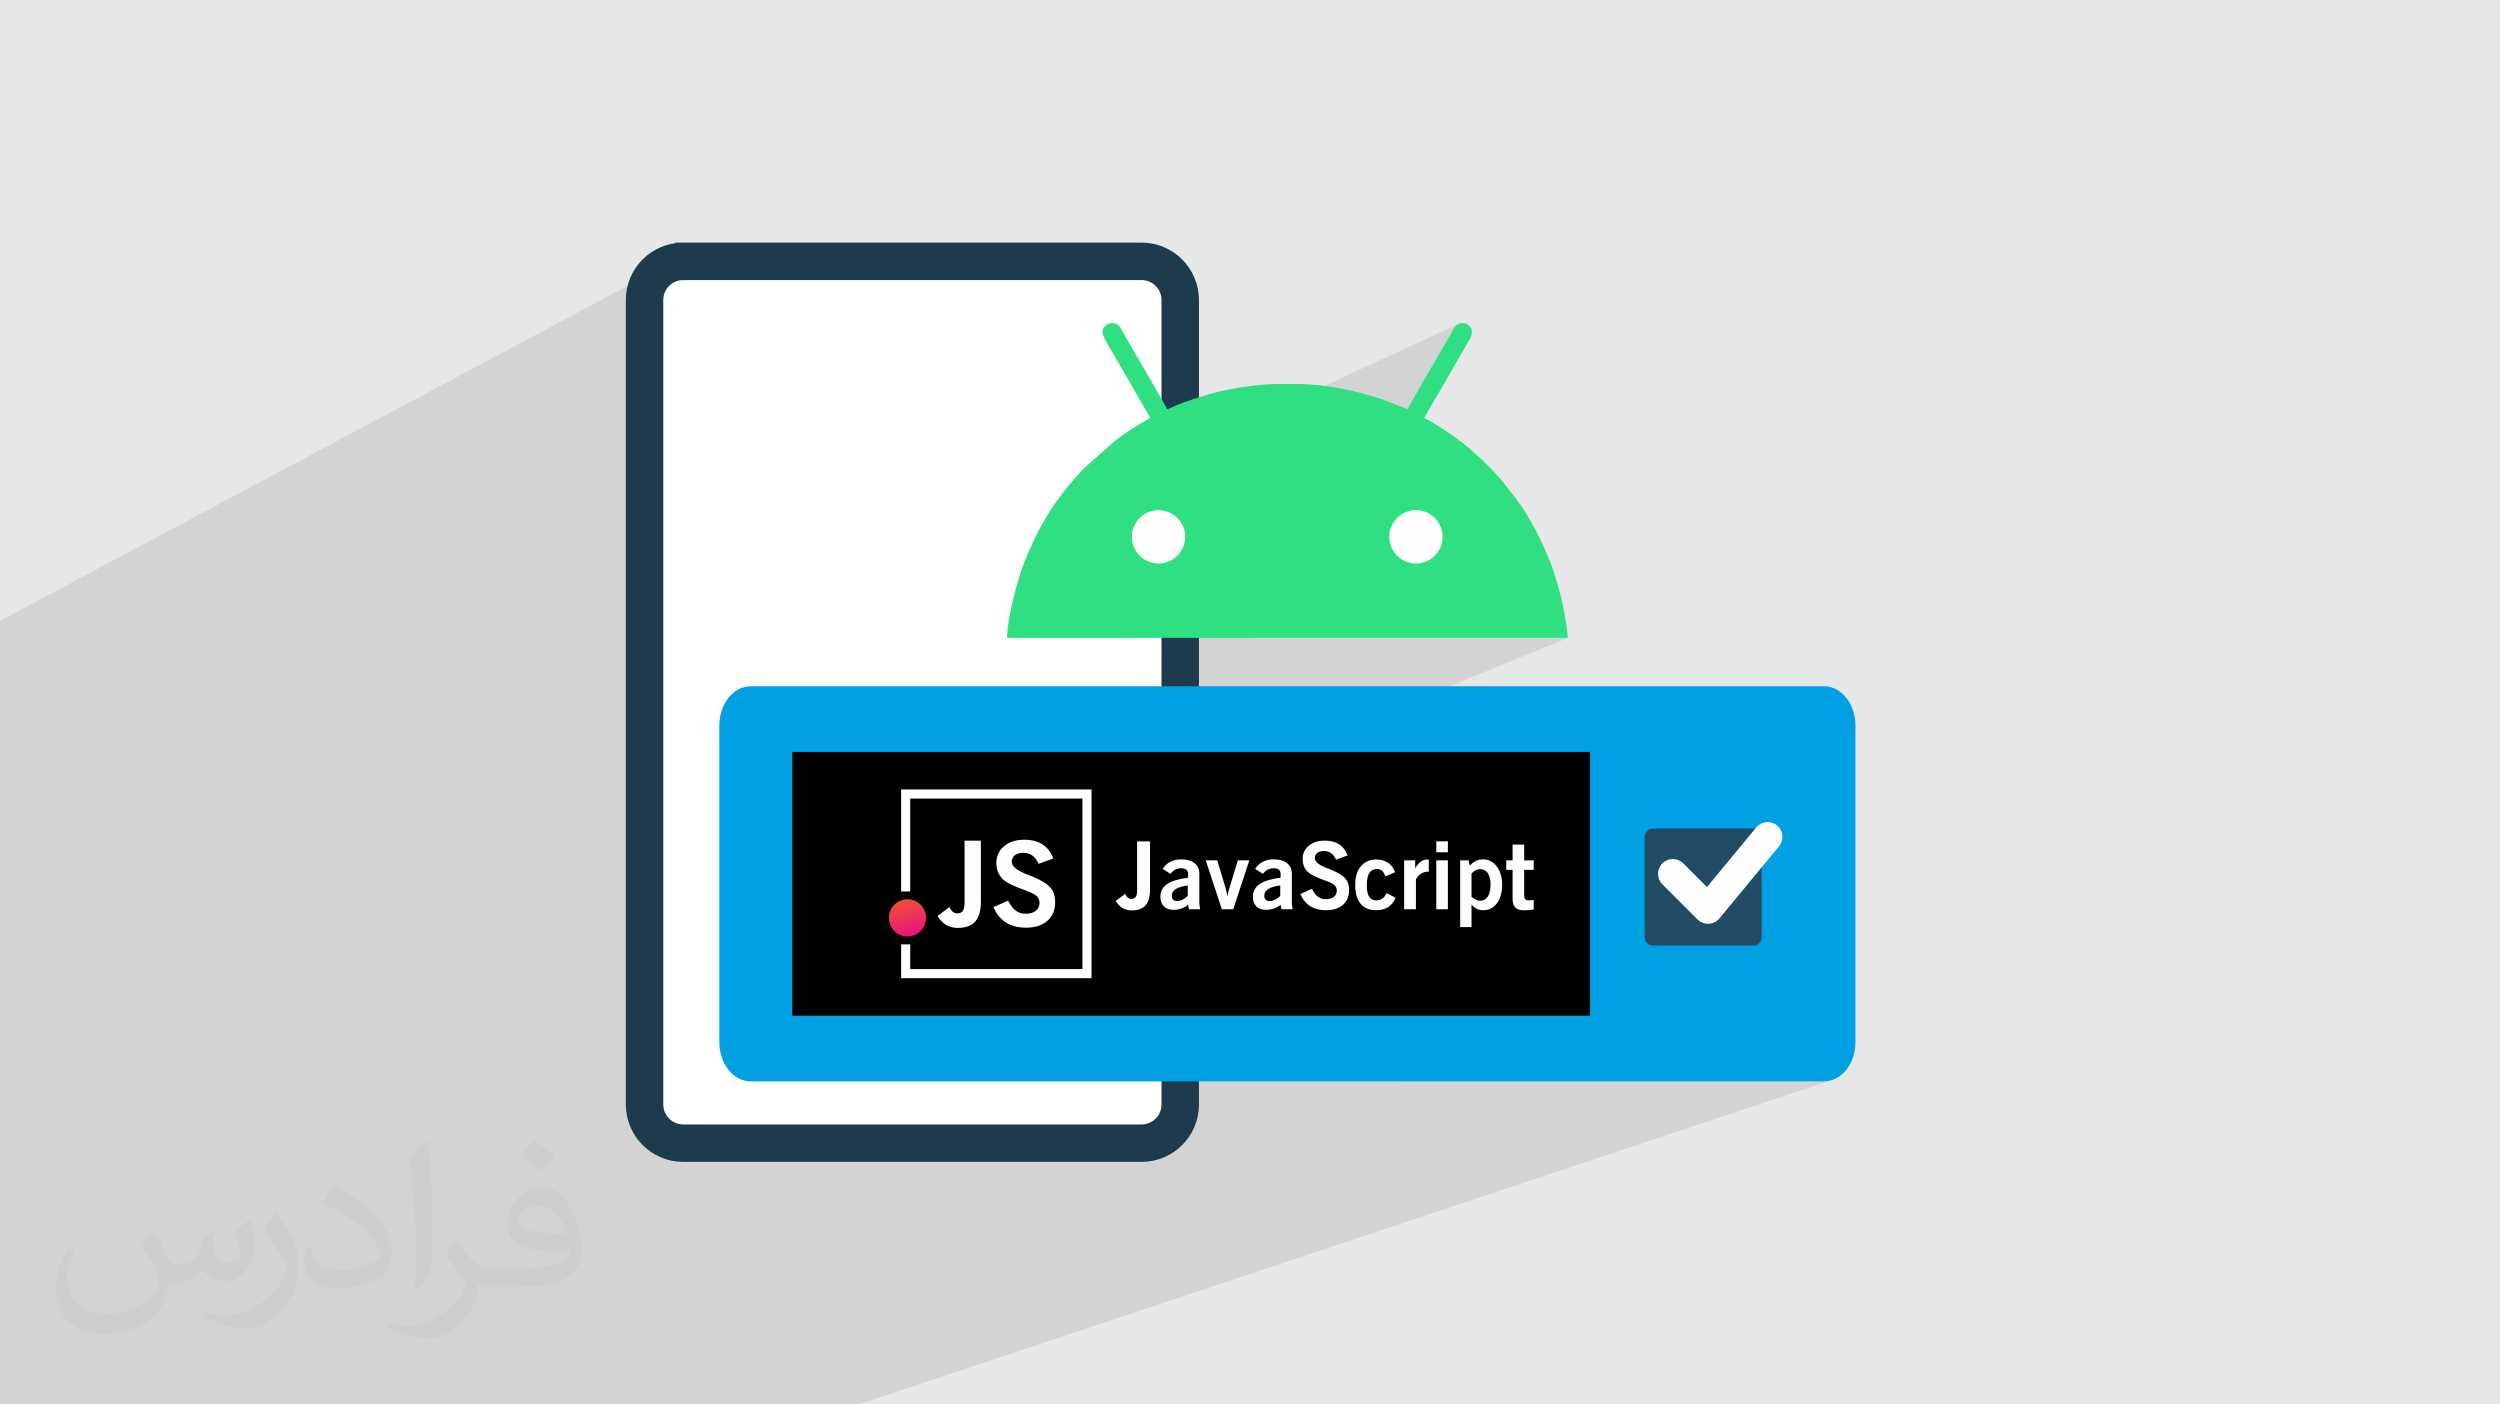
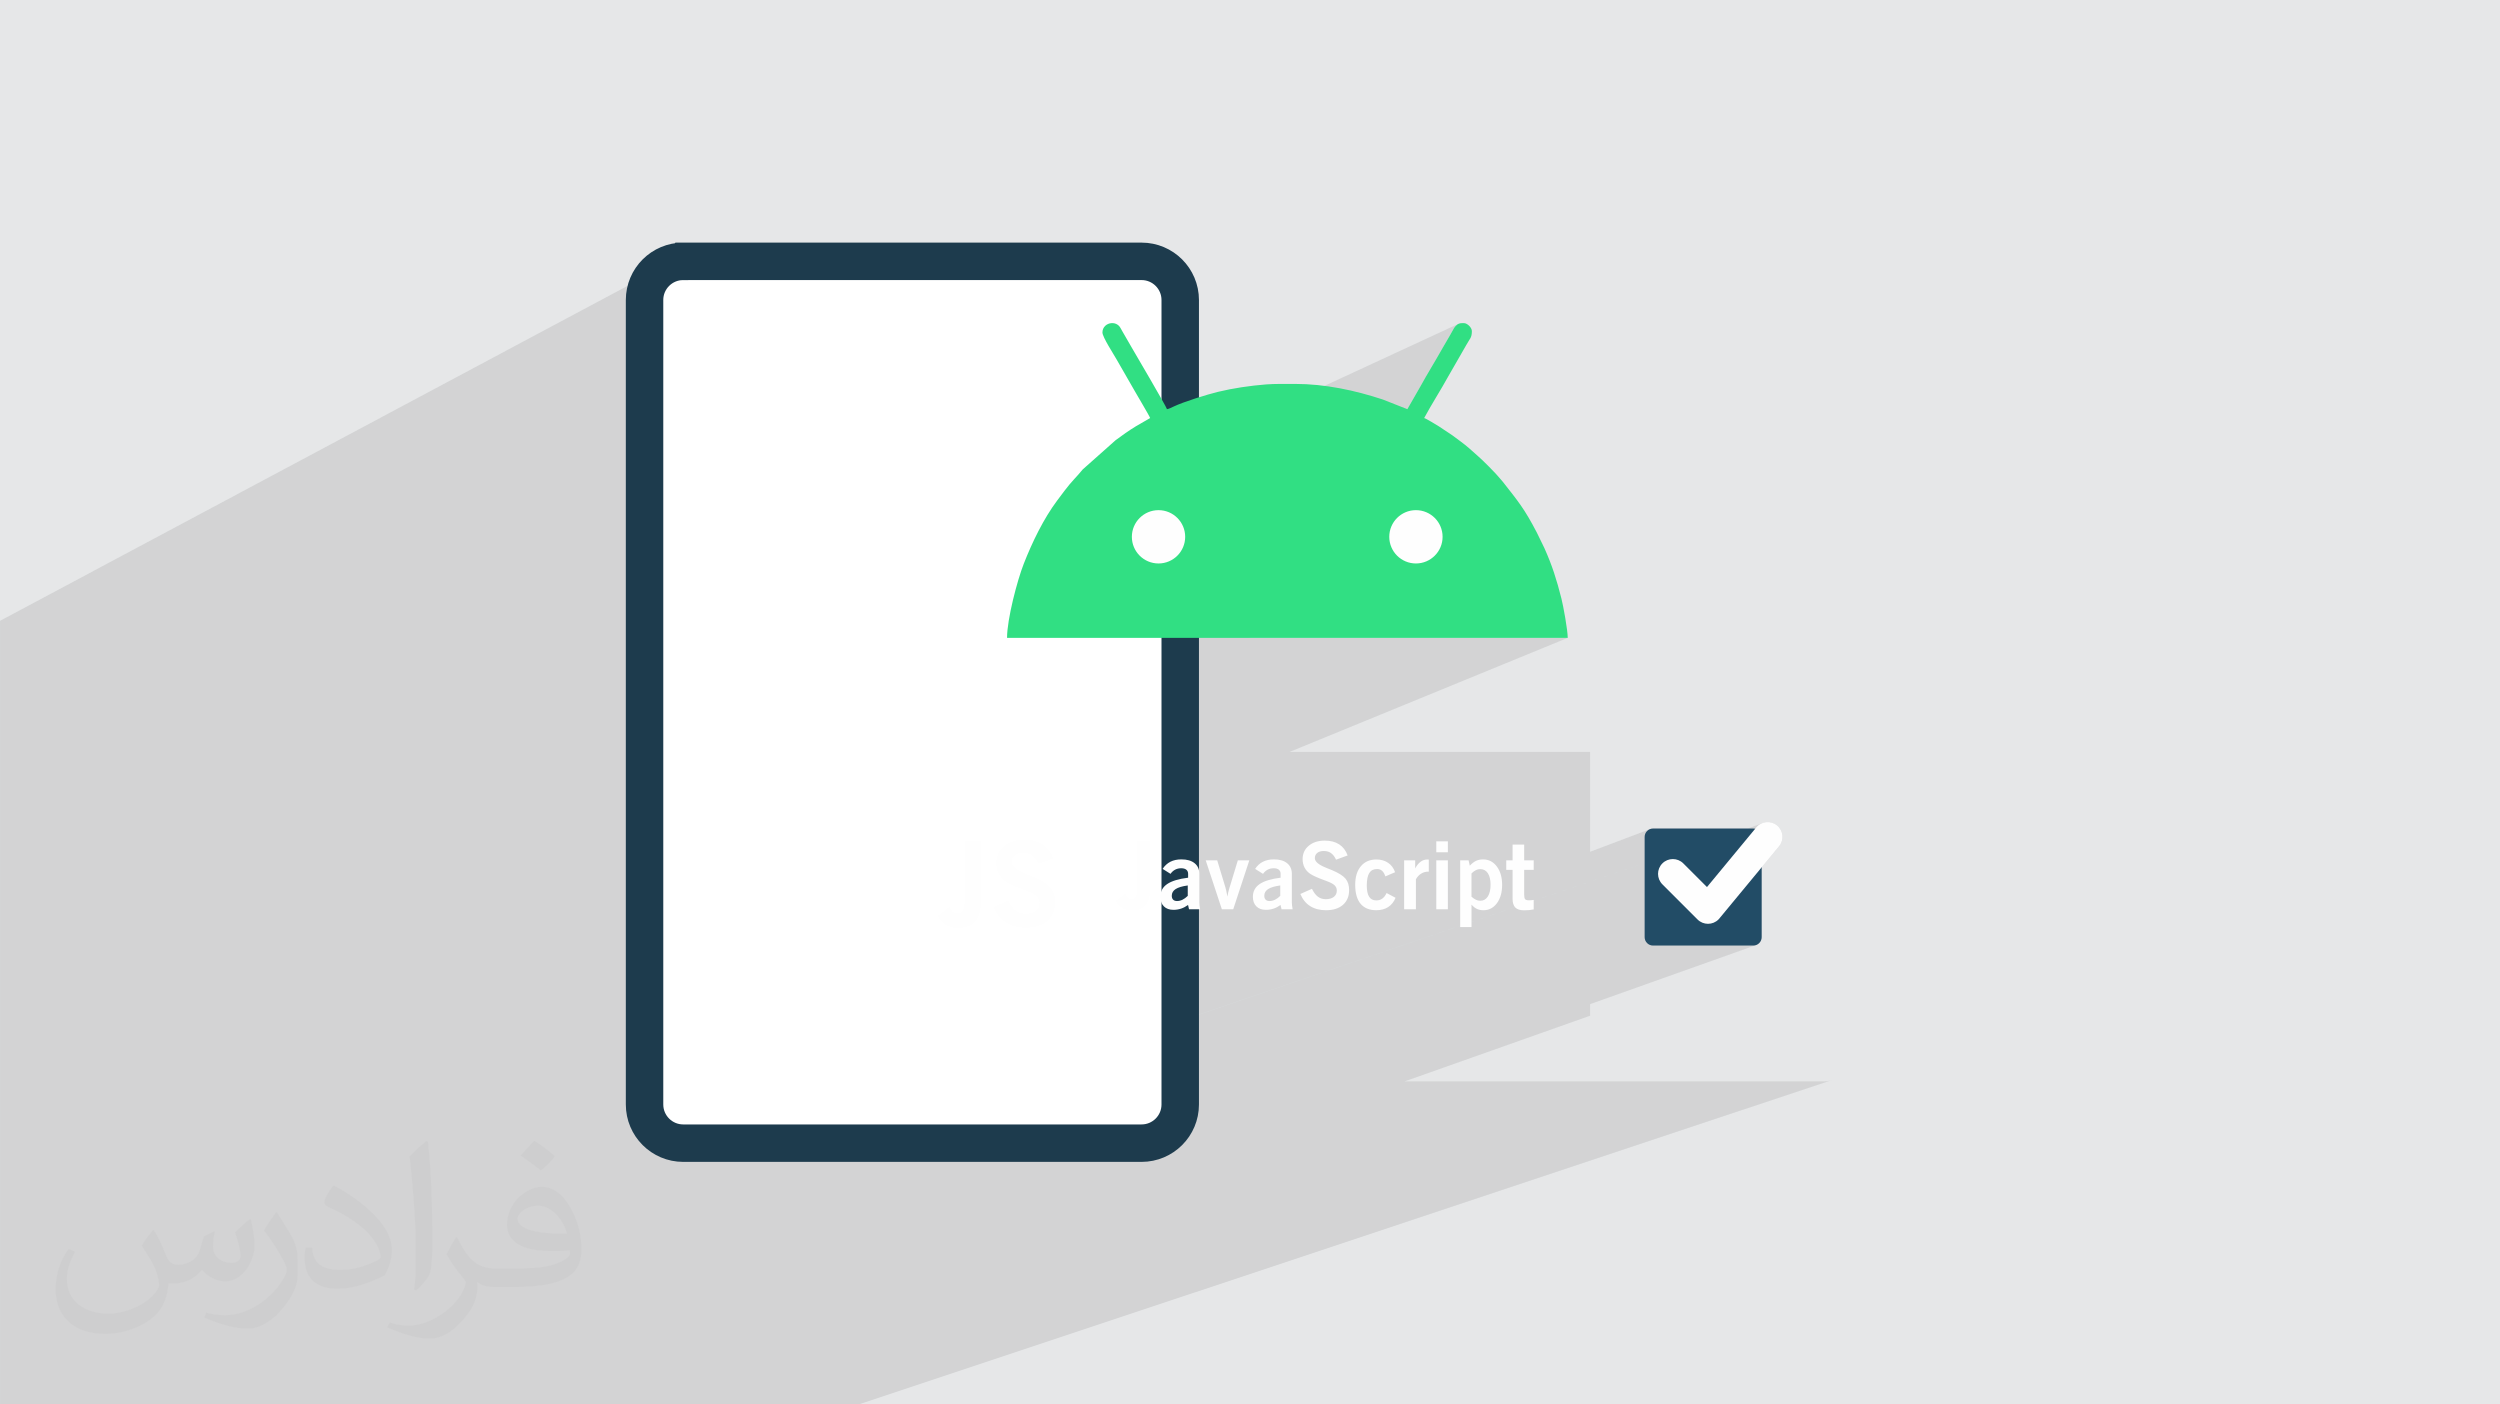
<svg xmlns="http://www.w3.org/2000/svg" xml:space="preserve" width="94.192mm" height="52.917mm" version="1.1" style="shape-rendering:geometricPrecision; text-rendering:geometricPrecision; image-rendering:optimizeQuality; fill-rule:evenodd; clip-rule:evenodd" viewBox="0 0 9404.92 5283.66">
  <defs>
    <style type="text/css">
   
    .str0 {stroke:#1D3B4D;stroke-width:140.9;stroke-miterlimit:22.926}
    .fil9 {fill:black}
    .fil6 {fill:#00A0E3}
    .fil7 {fill:#224C66}
    .fil4 {fill:#31DF83}
    .fil0 {fill:#E6E7E8}
    .fil5 {fill:#FEFEFE}
    .fil3 {fill:white}
    .fil8 {fill:#FEFEFE;fill-rule:nonzero}
    .fil2 {fill:#373435;fill-opacity:0.031}
    .fil1 {fill:#2B2A29;fill-opacity:0.102}
    .fil10 {fill:url(#id0)}
   
  </style>
    <linearGradient id="id0" gradientUnits="userSpaceOnUse" x1="3429.69" y1="3517.89" x2="3391.79" y2="3383.31">
      <stop offset="0" style="stop-opacity:1; stop-color:#E9147C" />
      <stop offset="1" style="stop-opacity:1; stop-color:#EF5036" />
    </linearGradient>
  </defs>
  <g id="Layer_x0020_1">
    <polygon class="fil0" points="-0,0 9404.92,0 9404.92,5283.66 -0,5283.66 " />
    <path class="fil1" d="M194.22 5283.66l0.06 0 6.24 0 13.13 0 11.62 0 2.59 0 71.36 0 11.21 0 2.91 0 62.8 0 0.03 0 0.02 0 6.16 0 29.56 0 61.14 0 0.69 0 35.15 0 18.56 0 12.59 0 3 0 0.01 0 0.03 0 0.03 0 0.7 0 50.13 0 26.89 0 0.7 0 0.06 0 2.78 0 9.55 0 56.34 0 9.26 0 25.27 0 23.62 0 14 0 8.22 0 2.62 0 463.07 0 53.37 0 116.66 0 9.15 0 12.51 0 150.15 0 119.99 0 50.87 0 103.05 0 1377.13 0 3668.02 -1222.23 -11.31 3.64 -11.72 2.24 -12.06 0.76 -1577.66 0 697.34 -246.97 0 -43.57 626.23 -222.83 5.36 -2.92 4.67 -3.86 3.86 -4.67 2.92 -5.36 1.85 -5.92 0.65 -6.34 0 -262.77 65.47 -79.17 6.27 -9.36 4.15 -10.11 2.08 -10.54 0.01 -10.67 -2.01 -10.47 -4.01 -9.97 -5.97 -9.16 -7.92 -8.01 -9.36 -6.27 -10.11 -4.15 -10.54 -2.08 -10.67 -0.01 -10.47 2.01 -59.13 22.04 -356.49 0 -6.34 0.65 -5.92 1.85 -224.57 84.85 0 -375.56 -1130.63 0 1046.58 -429.16 -1201.09 0 669.08 -287.67 17.03 -9.25 14.84 -12.25 12.25 -14.84 9.25 -17.03 5.84 -18.83 2.04 -20.21 -2.04 -20.21 -5.84 -18.83 -9.25 -17.03 -12.25 -14.84 -14.84 -12.25 -17.03 -9.25 -18.83 -5.84 -20.21 -2.04 -20.21 2.04 -18.83 5.84 -1077.35 472.49 -421.82 0 0.44 -14.03 0.14 -1.74 608.32 -271.91 17.03 -9.25 14.84 -12.25 12.25 -14.84 9.25 -17.03 5.84 -18.83 2.04 -20.21 -2.04 -20.21 -5.84 -18.83 -9.25 -17.03 -12.25 -14.84 -13.06 -10.78 878.16 -398.47 48.1 -83.83 4.74 -8.62 4.94 -8.82 5.1 -9 5.26 -9.14 5.37 -9.27 5.47 -9.36 5.53 -9.43 5.58 -9.47 5.59 -9.48 5.59 -9.48 5.55 -9.44 5.48 -9.37 5.41 -9.29 5.28 -9.17 5.15 -9.03 4.99 -8.86 1.49 -2.63 1.46 -2.53 1.44 -2.45 1.44 -2.42 1.43 -2.41 1.44 -2.46 1.47 -2.52 1.49 -2.64 1.63 -2.88 1.56 -2.69 1.52 -2.57 1.5 -2.51 1.49 -2.49 1.51 -2.54 1.53 -2.65 1.59 -2.81 1.49 -2.69 1.42 -2.58 1.39 -2.51 1.37 -2.47 1.38 -2.45 1.41 -2.47 1.46 -2.5 1.53 -2.58 1.59 -2.74 1.5 -2.7 1.47 -2.65 1.47 -2.6 1.53 -2.54 1.65 -2.48 1.81 -2.4 2.02 -2.33 3.35 -3.28 3.23 -2.55 3.15 -1.91 -1542.27 713.91 5.87 -9.4 9.11 -13.9 9.33 -13.51 9.52 -13.08 27.17 -36.17 9.93 -12.89 9.39 -11.44 8.92 -10.32 8.54 -9.52 8.25 -9.04 8.03 -8.89 7.92 -9.06 7.88 -9.54 123.9 -110.06 9.52 -7.06 9.31 -6.8 9.2 -6.6 9.21 -6.44 9.31 -6.35 9.52 -6.3 9.85 -6.32 10.26 -6.39 53.52 -30.92 -0.63 -1.36 82.7 -38.91 2.88 -1.38 2.42 -1.17 -88.02 41.41 -2.07 -4.43 -6.05 -11.08 -8.35 -14.65 -9.63 -16.59 -9.87 -16.87 -9.1 -15.51 -7.29 -12.49 -4.45 -7.84 -68.68 -119.56 -5.22 -8.92 -7.41 -12.25 -8.72 -14.45 -9.14 -15.53 -8.65 -15.48 -7.29 -14.3 -5.02 -12 -1.87 -8.58 0.75 -7.42 2.11 -6.66 3.3 -5.84 2.48 -2.88 25.4 -12.39 0 0 -0.01 0 -25.38 12.39 1.81 -2.11 5.12 -4.06 5.76 -3.1 -1743.88 851.11 0 -941.2 0.75 -14.88 2.21 -14.45 3.59 -13.94 4.89 -13.37 6.13 -12.71 7.29 -12 8.38 -11.2 9.39 -10.33 10.33 -9.39 11.2 -8.38 11.99 -7.29 -2500.95 1335 0 77.88 0 839.7 0 2.55 0 15.4 0 105.4 0 125.86 0 104.04 0 0.05 0 1.37 0 4.73 0 13.61 0 43.14 0 40.44 0 19.63 0 135.08 0 15.77 0 16.25 0 7.18 0 7.56 0 43.99 0 60.14 0 46.45 0 15.48 0 13.05 0 59.73 0 276.05 0 6.28 0 35.52 0 60.46 0 147.74 0 5.41 0 16.18 0 44.09 0 9.98 0 14.78 0 16.51 0 4.08 0 1.34 0 1.86 0 15.3 0 42.54 0 15.52 0 4.17 0 3.84 0 9.3 0 0.02 0 0.98 0 5.76 0 3.87 0 6.69 0 2.23 0 0.87 0 10.93 0 5.26 0 5.71 0 1.35 0 0.42 0 0.02 0 0.04 0 11.34 0 0.79 0 10.18 0 5.86 0 11.21 0 22.45 0 0.89 0 4.39 0 13.5 0 0.24 0 9.95 0 2.47 0 17.66 0 0.72 0 2.55 0 2.17 0 1.96 0 1.54 0 4.43 0 0.7 0 9.68 0 0.01 0 0.01 0 4.84 0 0.4 0 1.99 0 1.87 0 1.98 0 1.81 0 1.66 0 2.5 0 7.27 0 11.6 0 4.54 0 0.02 0 1.47 0 8.44 0 4.67 0 3.59 0 0.26 0 3.02 0 3.34 0 6.02 0 1.3 0 3.25 0 2.23 0 0.1 0 10.3 0 3.14 0 3.7 0 0.55 0 0.01 0 1.17 0 1.19 0 0.07 0 0.66 0 1.93 0 1.28 0 1.51 0 0.11 0 9.94 0 1.58 0 0.02 0 0.01 0 0.49 0 1.05 0 4.04 0 1.3 0 0.55 0 0.21 0 3.97 0 1.55 0 0.12 0 18.66 0 4.31 0 0.03 0 1.37 0 0.52 0 1.21 0 0.02 0 13.56 0 3.34 0 11.63 0 3.58 0 1.17 0 0.71 0 0.12 0 4.28 0 5.96 0 1.96 0 0.02 0 0.02 0 7.67 0 1.09 0 1.26 0 0.04 0 2.87 0 0.09 0 9.63 4.2 0 0.06 0 0.06 0 6.07 0 14.73 0 0.52 0 12.09 0 27.6 0 0.86 0 0.7 0 1.88 0 77.9 0 18.73 0 28.81 0 0.01 0zm3575.49 -1215.59l1.13 0 2863.4 -973.2 -2864.53 973.2z" />
    <path class="fil2" d="M578.49 4627.69c17.95,27.21 29.6,53.36 40.96,82.43 8.45,16.91 12.93,48.09 52.57,48.09 11.61,0 28.28,-3.42 43.06,-11.61 16.63,-8.73 29.32,-21.94 35.94,-42l15.85 -53.36 38.57 -19.02 2.64 2.64c-5.27,20.09 -6.59,39.36 -6.59,54.43 0,44.63 38.57,61.56 69.22,61.56 17.95,0 34.09,-8.73 34.09,-25.11 0,-21.13 -8.98,-57.06 -20.62,-89.29 17.95,-17.95 35.94,-35.94 56.53,-50.47l3.17 1.6c8.98,38.04 14,75.56 14,100.66 0,24.57 -10.83,51.79 -19.81,69.49 -18.49,34.87 -51.25,62.62 -90.87,62.62 -30.1,0 -63.65,-15.07 -86.66,-43.06l-1.32 0c-21.66,26.96 -55.22,51.25 -108.86,51.25l-16.63 0c-2.64,35.41 -10.29,60.49 -21.94,82.95 -31.95,62.34 -126.81,106.47 -216.1,106.47 -124.17,0 -186.51,-71.59 -186.51,-166.96 0,-58.91 19.27,-113.6 48.88,-152.42l24.29 10.04c-18.49,35.41 -30.91,68.68 -30.91,101.45 0,89.29 72.66,131.83 156.4,131.83 77.68,0 173.83,-49.41 191.28,-106.72 -6.59,-62.62 -30.1,-91.93 -66.04,-148.99 10.83,-19.02 24.83,-38.04 42.28,-58.38l3.17 0 0 0 0 0 -0.02 -0.09zm1432.13 -336.04c26.15,16.39 51.79,35.66 76.87,57.85 -14,19.81 -31.45,37.79 -53.11,53.64 -25.11,-20.34 -50.19,-37.79 -75.84,-56.27 17.42,-19.55 34.62,-38.29 52.04,-55.22l0 0 0 0 0 0 0 0 0 0 0.03 0zm13.47 244.11c-42.28,0 -76.87,27.75 -76.87,48.34 0,44.13 84.53,57.85 185.72,57.31 -12.68,-51.79 -57.06,-105.68 -108.86,-105.68l0.01 0.03zm-94.86 236.19c54.96,0 103.04,-1.6 139.74,-10.83 40.96,-10.29 75.56,-30.91 75.56,-45.17 0,-3.7 0,-8.19 -1.32,-11.89 -22.98,2.11 -49.41,2.11 -72.38,2.11 -74.49,0 -131.55,-16.91 -154.02,-58.66 -5.55,-11.61 -9.51,-24.57 -9.51,-39.36 0,-40.43 17.42,-79.79 48.09,-107 25.61,-22.45 53.89,-36.44 82.67,-36.44 52.04,0 93.51,41.75 122.57,107.54 15.85,35.94 26.68,77.4 26.68,129.72 0,34.87 -9.51,64.19 -31.17,85.85 -40.43,39.11 -114.92,53.89 -229.04,53.89l-51.79 0 0 0 -13.47 0c-28.28,0 -48.62,-5.02 -64.72,-17.42l-2.64 0c0.79,6.59 1.32,12.93 1.32,19.02 0,25.61 -8.45,58.38 -25.61,84.53 -50.72,75.3 -105.68,108.04 -153.24,108.04 -48.09,0 -107,-18.49 -160.11,-42.54l9.51 -18.49c17.17,7.13 40.96,11.89 73.7,11.89 85.85,0 198.66,-82.43 212.66,-163 -3.17,-6.59 -8.98,-15.32 -17.17,-24.57 -25.11,-29.85 -40.96,-54.68 -55.75,-80.83 12.68,-25.11 24.29,-45.17 35.13,-63.4l4.49 -0.53c36.72,74.77 69.99,117.55 144.23,117.55l11.61 0 0 0 53.89 0 0 0 0 0 0 0 0 0 0 0 0.09 0.01zm-371.98 79c6.34,-34.34 6.87,-72.91 6.87,-108.86l0 -53.36c0,-99.6 -12.68,-244.36 -22.98,-338.68 17.95,-19.27 43.06,-42 62.87,-57.31l5.81 1.6c13.47,118.62 16.63,256 16.63,383.06 0,33.3 -1.32,65.79 -4.49,89.55 -1.85,30.1 -19.27,52.83 -56.53,87.7l-8.19 -3.7zm-382.8 -157.19c1.85,46.77 24.83,83.49 105.15,83.49 49.93,0 92.19,-12.93 138.96,-35.13 8.45,-3.7 12.93,-8.73 12.93,-12.93 0,-29.32 -22.45,-68.15 -60.23,-103.55 -36.72,-33.3 -85.34,-62.62 -130.76,-82.18 -15.6,-6.59 -20.62,-13.47 -20.62,-20.09 0,-13.47 17.95,-41.75 32.77,-62.09l5.02 -0.53c52.04,27.21 110.17,67.64 153.24,112.53 39.11,41.47 63.4,83.49 63.4,129.19 0,33.81 -10.29,65.51 -26.96,95.11 -57.06,28.79 -117.83,50.72 -178.06,50.72 -73.17,0 -123.1,-34.34 -123.1,-114.92 0,-8.73 0,-22.19 3.17,-39.64l25.11 0 0 0 0 0 0 0 0 0 0 0 -0.02 0zm-132.37 -132.9l45.45 73.45c16.63,27.21 32.23,56.81 32.23,103.55l0 59.7c0,48.34 -30.91,100.13 -80.83,151.38 -39.11,34.62 -73.7,49.41 -105.68,49.41 -47.55,0 -101.98,-14.79 -164.85,-41.75l7.13 -18.49c19.81,5.27 42.79,9.77 71.06,9.77 90.36,-0.53 182.8,-66.57 225.08,-147.15 5.02,-9.26 6.87,-17.95 6.87,-24.04 0,-9.26 -5.02,-19.55 -8.98,-28.79 -22.98,-43.31 -48.62,-82.95 -76.87,-119.68 14.79,-23.25 29.6,-45.7 45.7,-67.9l3.7 0.53 0 0 0 0 0 0 0 0 0 0 -0.02 0.01z" />
    <g id="_2491443322592">
      <path class="fil3 str0" d="M2570.3 983.14l1724.17 0c80.36,0 145.51,65.15 145.51,145.5l-0.01 3026.38c0.01,80.34 -65.14,145.49 -145.49,145.49l-1724.18 0.01c-80.34,-0.01 -145.49,-65.16 -145.49,-145.51l-0.01 -3026.37c0.01,-80.35 65.16,-145.5 145.51,-145.5z" />
      <g>
        <g>
          <path class="fil4" d="M5239.8 2023.07c0,-23.95 0.38,-41.31 17.15,-62.01 58.79,-72.57 157,-19.41 157,44.41 0,18.64 0.62,32.66 -8.84,49.21 -30.01,52.54 -91.77,63.2 -138.22,23.97 -4.75,-4.01 -14.29,-17.01 -17.6,-22.87 -4.13,-7.33 -9.5,-22.1 -9.5,-32.72zm-1058.43 -807.47l5.67 0c8.1,0.6 16.05,3.83 22.31,10.1 4.97,4.99 8.8,13.86 12.86,20.57l36.04 62.47c11.04,19.18 129.49,220.43 131.85,230.55 6.07,-0.5 18.37,-6.66 24.04,-9.39 38.74,-18.67 127.78,-46.02 167.7,-55.73 56.65,-13.78 121.69,-23.35 181.31,-28.03 31.62,-2.48 76.71,-1.86 108.99,-1.86 112.11,0 225.07,24 330.07,58.71l92.14 36.29 48.1 -83.83c24.72,-45.39 58.94,-100.42 85.06,-147.17 4.01,-7.19 7.62,-12.83 11.64,-20.03 4.43,-7.96 8,-13.35 12.31,-21.11 4.06,-7.31 7.23,-13.24 11.43,-20.22 4.4,-7.35 7.31,-14.32 13.02,-20.41 9.15,-9.79 16.48,-10.83 25.85,-10.92l5.44 0c12.9,0 29.9,17 29.9,29.89 0,25.91 -7.6,27.95 -20.51,51.63l-45.57 79.32c-8.07,13.32 -15.01,25.38 -22.49,39.09 -26,47.76 -66.52,111.15 -90.86,157.18 7.65,1.78 45.51,25.4 55.11,31.09l51.72 34.47c18.08,13.54 43.84,31.9 60.69,46.63l33.55 29.78c17.45,14.59 71.33,68.82 84.66,85.97 3.99,5.14 6.3,6.86 10.55,12.31 57.72,73.74 80.25,99.69 127.66,190.77l28.21 58c29.1,64.79 46.28,118.85 64.36,190.71 6.83,27.17 23.55,117.88 23.55,147.08l-2109.27 0c0,-70.33 38.34,-215.93 62.81,-278.47 31.81,-81.25 74.59,-169.68 125.9,-238.25l27.17 -36.17c27.31,-36.59 47.81,-54.31 68.85,-80.69l123.9 -110.06c25.75,-19.22 48.12,-35.09 76.15,-52.26l53.52 -30.92c-1.9,-7.15 -50.25,-87.67 -57.44,-100.88l-68.68 -119.56c-10.2,-18.34 -53.31,-84.2 -53.31,-101.5 0,-20.77 16.54,-33.9 34.04,-35.19l0 0 -0.01 0zm89.13 796.91c0,-46.38 38.93,-86.2 89.72,-86.2 47.02,0 86.19,40.38 86.19,87.97 0,77.98 -94.36,117.31 -150,62.04 -14.81,-14.72 -25.91,-35.02 -25.91,-63.8z" />
          <circle class="fil5" cx="4358.32" cy="2019.45" r="100.29" />
          <circle class="fil5" cx="5326.68" cy="2019.45" r="100.29" />
        </g>
        <g>
-           <path class="fil6" d="M2824.09 2581.74l4038.01 0c65.17,-0.02 118.02,66.07 118.02,147.56l0 1191.22c0,81.47 -52.85,147.56 -118.02,147.56l-4038.01 0c-65.16,0 -118.01,-66.09 -118.01,-147.58l-0.01 -1191.2c0.01,-81.49 52.86,-147.58 118.03,-147.58z" />
          <g>
            <g>
              <path class="fil7" d="M6218.62 3116.91l377.14 0c17.36,0 31.57,14.21 31.57,31.57l0 377.14c0,17.36 -14.21,31.57 -31.57,31.57l-377.14 0c-17.36,0 -31.57,-14.21 -31.57,-31.57l0 -377.14c0,-17.36 14.21,-31.57 31.57,-31.57z" />
              <path class="fil8" d="M6253.82 3326.81c-21.74,-21.74 -21.74,-56.99 0,-78.73 21.74,-21.74 57,-21.74 78.74,0l89.03 89.03 185.51 -224.33c19.57,-23.66 54.64,-26.97 78.3,-7.4 23.66,19.57 26.97,54.64 7.4,78.3l-222.8 269.43c-1.56,2.08 -3.29,4.07 -5.17,5.96 -21.74,21.74 -57,21.74 -78.74,0l-132.26 -132.26z" />
            </g>
            <g>
-               <rect class="fil9" x="2980.62" y="2828.7" width="3001.16" height="992.41" />
-               <polygon class="fil8" points="3407.18,2969.87 4106.31,2969.87 4106.31,3679.93 3390.07,3679.93 3390.07,3552.68 3424.29,3552.68 3424.29,3645.71 4072.1,3645.71 4072.1,3004.1 3424.29,3004.1 3424.29,3353.73 3390.07,3353.73 3390.07,2969.87 " />
-               <circle class="fil10" cx="3413.9" cy="3453.05" r="70.01" />
              <path class="fil8" d="M3527.01 3445.92l44.93 -33.78c3.76,8.37 8.01,14.44 12.66,18.29 4.74,3.76 10.24,5.71 16.58,5.71 9.7,0 16.73,-3.27 21.02,-9.84 4.37,-6.58 6.51,-17.32 6.51,-32.35l0 -231.39 61.28 0 0 229.6c0,33.84 -7.11,58.72 -21.24,74.68 -14.22,15.91 -36.29,23.9 -66.25,23.9 -16.29,0 -30.71,-3.76 -43.31,-11.24 -12.51,-7.55 -23.23,-18.73 -32.18,-33.59l0 0 0 -0.02 0 0.02zm210.52 -33.31l55 -24.42c8.51,17.18 18.05,29.68 28.5,37.53 10.52,7.84 22.86,11.76 37.24,11.76 16.22,0 29.03,-3.68 38.41,-11.01 9.41,-7.41 14.07,-17.31 14.07,-29.9 0,-9.98 -3.47,-18.29 -10.44,-25.03 -6.96,-6.73 -19.47,-13.41 -37.53,-20.07 -2.44,-1.03 -6,-2.32 -10.57,-3.93 -31.63,-11.55 -53.68,-21.38 -66.1,-29.46 -12.29,-7.86 -21.63,-17.84 -28.14,-29.98 -6.5,-12.15 -9.77,-25.91 -9.77,-41.24 0,-26.05 9.7,-47.16 29.17,-63.44 19.38,-16.28 44.78,-24.42 76.16,-24.42 27.4,0 50.25,5.92 68.57,17.76 18.28,11.83 31.68,29.46 40.19,52.72l-54.99 20.12c-6.82,-14.44 -14.82,-24.85 -24.05,-31.46 -9.26,-6.58 -20.71,-9.84 -34.27,-9.84 -13.16,0 -23.59,3.03 -31.16,9.16 -7.63,6.14 -11.4,14.51 -11.4,25.1 0,16.28 18.59,31.75 55.75,46.33 11.47,4.52 20.42,8.14 26.95,10.87 31.08,13.17 52.27,26.57 63.51,40.34 11.18,13.76 16.81,31.67 16.81,53.81 0,29.81 -9.79,53.22 -29.31,70.32 -19.47,17.08 -46.35,25.62 -80.39,25.62 -29.7,0 -54.77,-6.52 -75.44,-19.55 -20.59,-13.03 -36.13,-32.27 -46.72,-57.71l-0.06 -0.03 -0.01 0.03 0.02 0.03 0 0z" />
              <path class="fil8" d="M4197.33 3389.4l35.56 -26.72c3,6.63 6.32,11.41 10,14.47 3.73,3 8.09,4.52 13.11,4.52 7.67,0 13.25,-2.58 16.64,-7.79 3.46,-5.23 5.13,-13.7 5.13,-25.6l0 -183.1 48.51 0 0 181.69c0,26.76 -5.65,46.43 -16.81,59.1 -11.24,12.61 -28.7,18.92 -52.43,18.92 -12.9,0 -24.31,-3 -34.27,-8.9 -9.91,-5.98 -18.39,-14.81 -25.47,-26.58l0.02 0 -0.02 -0.02 0.03 0zm270.98 -58.35c-20.91,2.87 -36.16,7.38 -45.7,13.64 -9.61,6.19 -14.41,14.62 -14.41,25.28 0,6.26 1.7,11.19 5.15,14.58 3.41,3.46 8.26,5.15 14.53,5.15 6.85,0 13.64,-1.6 20.35,-4.79 6.66,-3.24 13.37,-8.1 20.08,-14.59l0 -39.29 -0.02 0 0 0.02 0.02 0zm4.8 89.61l-3.72 -16.19c-8.38,6.1 -17.09,10.67 -26.25,13.72 -9.14,3.06 -18.67,4.57 -28.58,4.57 -15.36,0 -27.37,-4.32 -36.09,-13.07 -8.74,-8.68 -13.12,-20.73 -13.12,-36.1 0,-20.16 8.44,-36.03 25.23,-47.61 16.9,-11.6 43.24,-19.69 79.07,-24.14l0 -14.41c0,-6.74 -2.23,-11.95 -6.74,-15.59 -4.49,-3.68 -10.94,-5.51 -19.28,-5.51 -8.32,0 -15.92,1.76 -22.73,5.33 -6.78,3.51 -12.6,8.79 -17.49,15.75l-29.61 -18.69c7.65,-11.87 17.37,-20.79 29.16,-26.82 11.78,-5.95 25.55,-8.96 41.37,-8.96 21.27,0 37.85,4.79 49.72,14.43 11.88,9.55 17.86,22.95 17.86,40.06l0 108.31c0,2.87 0.25,6.34 0.72,10.36 0.46,4.11 1.16,8.9 2.1,14.51l-41.59 0 -0.03 0.02 0 0.03 -0.01 -0.01zm123.49 0l-60.75 -184.15 43.24 0 30.15 99.34c0.93,2.64 2.07,6.98 3.46,13.01 1.36,5.98 3.02,14.12 4.98,24.24 1.11,-10.07 3.79,-21.64 8,-34.79 0.37,-1.07 0.66,-1.87 0.88,-2.48l30.16 -99.34 43.24 0 -60.58 184.15 -42.83 0 0.03 0 -0.01 0.01zm219.72 -89.61c-20.92,2.87 -36.15,7.38 -45.69,13.64 -9.61,6.19 -14.42,14.62 -14.42,25.28 0,6.26 1.71,11.19 5.14,14.58 3.41,3.46 8.25,5.15 14.52,5.15 6.85,0 13.64,-1.6 20.31,-4.79 6.68,-3.24 13.38,-8.1 20.09,-14.59l0 -39.29 0.03 0 0 0.02 0.02 0zm4.8 89.61l-3.77 -16.19c-8.37,6.1 -17.08,10.67 -26.25,13.72 -9.12,3.06 -18.67,4.57 -28.59,4.57 -15.34,0 -27.35,-4.32 -36.09,-13.07 -8.73,-8.68 -13.1,-20.73 -13.1,-36.1 0,-20.16 8.44,-36.03 25.24,-47.61 16.87,-11.6 43.24,-19.69 79.07,-24.14l0 -14.41c0,-6.74 -2.24,-11.95 -6.74,-15.59 -4.52,-3.68 -10.94,-5.51 -19.27,-5.51 -8.32,0 -15.93,1.76 -22.72,5.33 -6.79,3.51 -12.6,8.79 -17.5,15.75l-29.62 -18.69c7.67,-11.87 17.37,-20.79 29.17,-26.82 11.78,-5.95 25.55,-8.96 41.37,-8.96 21.27,0 37.84,4.79 49.72,14.43 11.88,9.55 17.86,22.95 17.86,40.06l0 108.31c0,2.87 0.24,6.34 0.7,10.36 0.47,4.11 1.17,8.9 2.11,14.51l-41.58 0 0 0.02 0.01 0.03 -0.03 -0.01zm70.82 -57.64l43.52 -19.32c6.74,13.58 14.29,23.48 22.56,29.71 8.31,6.21 18.09,9.32 29.46,9.32 12.85,0 22.97,-2.93 30.42,-8.74 7.44,-5.85 11.13,-13.71 11.13,-23.66 0,-7.9 -2.77,-14.48 -8.28,-19.79 -5.5,-5.33 -15.4,-10.61 -29.69,-15.87 -1.94,-0.84 -4.75,-1.83 -8.38,-3.12 -25,-9.13 -42.46,-16.92 -52.32,-23.31 -9.74,-6.2 -17.08,-14.12 -22.26,-23.73 -5.14,-9.61 -7.73,-20.52 -7.73,-32.62 0,-20.61 7.68,-37.32 23.09,-50.18 15.35,-12.9 35.43,-19.33 60.26,-19.33 21.68,0 39.76,4.66 54.21,14.06 14.49,9.37 25.09,23.32 31.81,41.71l-43.53 15.93c-5.38,-11.4 -11.71,-19.69 -19.06,-24.87 -7.32,-5.23 -16.39,-7.79 -27.13,-7.79 -10.43,0 -18.68,2.4 -24.66,7.27 -6.03,4.85 -9.03,11.48 -9.03,19.84 0,12.87 14.71,25.13 44.11,36.68 9.08,3.56 16.18,6.44 21.31,8.61 24.59,10.43 41.38,21.06 50.27,31.93 8.85,10.9 13.27,25.05 13.27,42.57 0,23.58 -7.73,42.13 -23.18,55.66 -15.42,13.53 -36.68,20.25 -63.62,20.25 -23.47,0 -43.34,-5.15 -59.68,-15.46 -16.28,-10.3 -28.59,-25.55 -36.95,-45.69l0.02 0.04 0.03 -0.04 0.03 -0.03zm324.3 -3.49l33.8 17.92c-6.27,15.35 -15.59,27.01 -27.9,34.92 -12.3,7.91 -27.13,11.82 -44.5,11.82 -25.95,0 -45.68,-8.09 -59.16,-24.2 -13.51,-16.16 -20.26,-39.92 -20.26,-71.39 0,-29.54 7.08,-52.78 21.26,-69.75 14.18,-16.99 33.57,-25.49 58.17,-25.49 17.21,0 31.97,4.1 44.16,12.36 12.19,8.2 20.98,20.03 26.49,35.49l-36.53 15.75c-3.28,-9.6 -7.45,-16.62 -12.48,-21.08 -5.03,-4.45 -11.24,-6.67 -18.68,-6.67 -13.31,0 -23.09,4.97 -29.35,15.02 -6.27,10 -9.45,25.65 -9.45,46.96 0,18.98 2.93,33.09 8.84,42.29 5.87,9.21 14.88,13.81 27,13.81 8.67,0 16.19,-2.2 22.42,-6.73 6.33,-4.44 11.65,-11.47 16.19,-21.02l0 0 -0.02 0.04 0.01 -0.03zm66.06 61.14l0 -184.15 41.54 0 0 30.51c5.98,-11.18 12.74,-19.56 20.39,-25.18 7.67,-5.67 16.07,-8.48 25.19,-8.48 1.64,0 2.83,0 3.51,0.05 0.75,0.07 1.47,0.25 2.16,0.47l0 45.16 -2.07 0c-9.73,0 -18.62,2.51 -26.77,7.55 -8.09,5.04 -14.66,12.12 -19.68,21.26l0 112.83 -44.28 0 -0.03 -0.02 0.03 0 0.01 0zm120.98 -214.4l0 -41.12 43.58 0 0 41.12 -43.58 0zm0 214.4l0 -184.15 43.58 0 0 184.15 -43.58 0zm132.43 -47.4c6.05,5.33 11.71,9.27 16.88,11.7 5.23,2.48 10.61,3.67 16.06,3.67 12.11,0 21.6,-5.34 28.46,-15.93 6.84,-10.65 10.31,-25.35 10.31,-44.22 0,-18.76 -3.38,-33.27 -10.21,-43.57 -6.78,-10.25 -16.45,-15.41 -28.95,-15.41 -5.44,0 -10.84,1.3 -15.98,3.85 -5.23,2.59 -10.71,6.69 -16.58,12.45l0 87.44 0 0.01 0.01 0zm0 29.89l0 84.29 -42.53 0 0 -250.93 31.56 0 4.62 20.16c7.85,-8.49 15.7,-14.51 23.37,-18.16 7.73,-3.67 16.57,-5.5 26.53,-5.5 21.14,0 38.35,8.85 51.72,26.58 13.27,17.74 19.98,40.72 19.98,69.02 0,28.59 -6.55,51.66 -19.63,69.24 -13.11,17.59 -29.98,26.36 -50.72,26.36 -9.27,0 -17.4,-1.64 -24.47,-4.97 -7.13,-3.33 -13.93,-8.67 -20.43,-16.06l0 -0.02 0 0.01 -0.01 -0.01zm198.18 -37.73c0,8.96 1.24,14.77 3.74,17.45 2.5,2.7 7.2,4.03 14.11,4.03 2.69,0 5.61,-0.12 8.73,-0.34 3.11,-0.24 6.13,-0.6 9.26,-1.07l0 35.8c-4.79,1.05 -10.31,1.81 -16.58,2.39 -6.19,0.53 -12.75,0.84 -19.6,0.84 -15,0 -25.97,-3.46 -32.87,-10.37 -6.9,-6.91 -10.38,-17.81 -10.38,-32.74l0 -109.07 -23.88 0 0 -35.82 23.88 0 0 -59.06 43.58 0 0 59.06 35.86 0 0 35.82 -35.86 0 0 93.07 0 -0.02 0.02 0.02 0 0.02z" />
            </g>
          </g>
        </g>
      </g>
    </g>
  </g>
</svg>